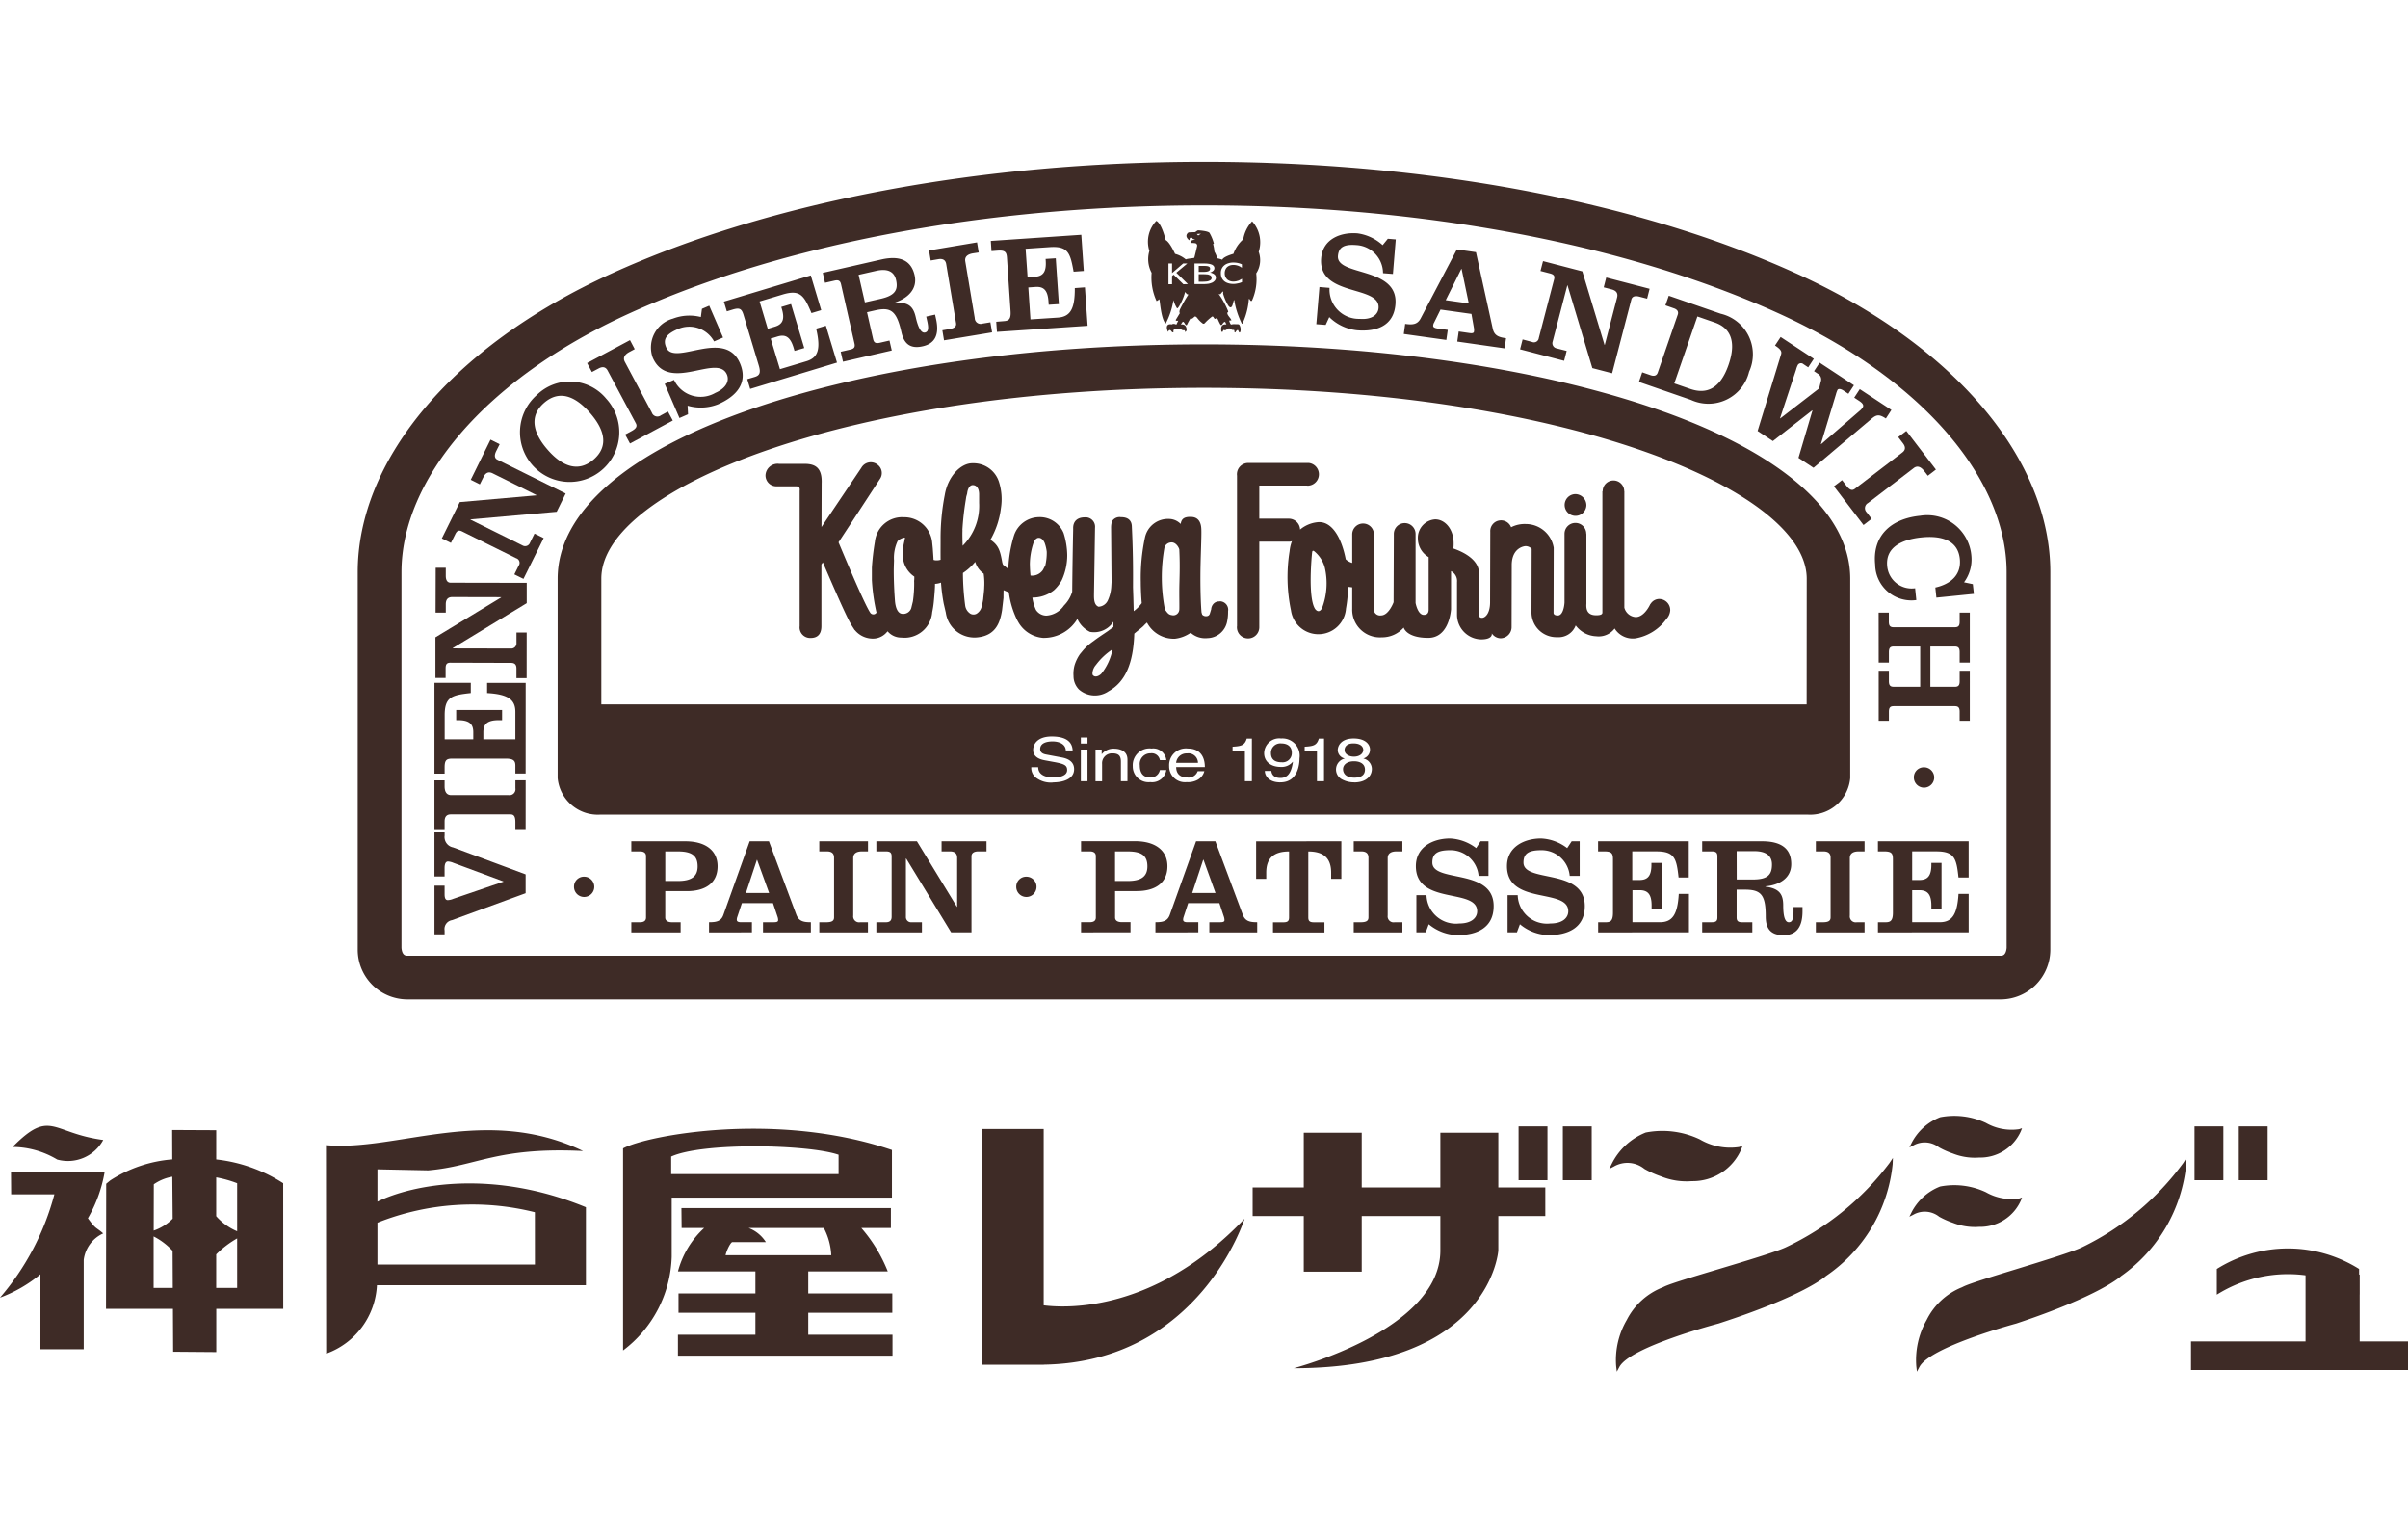
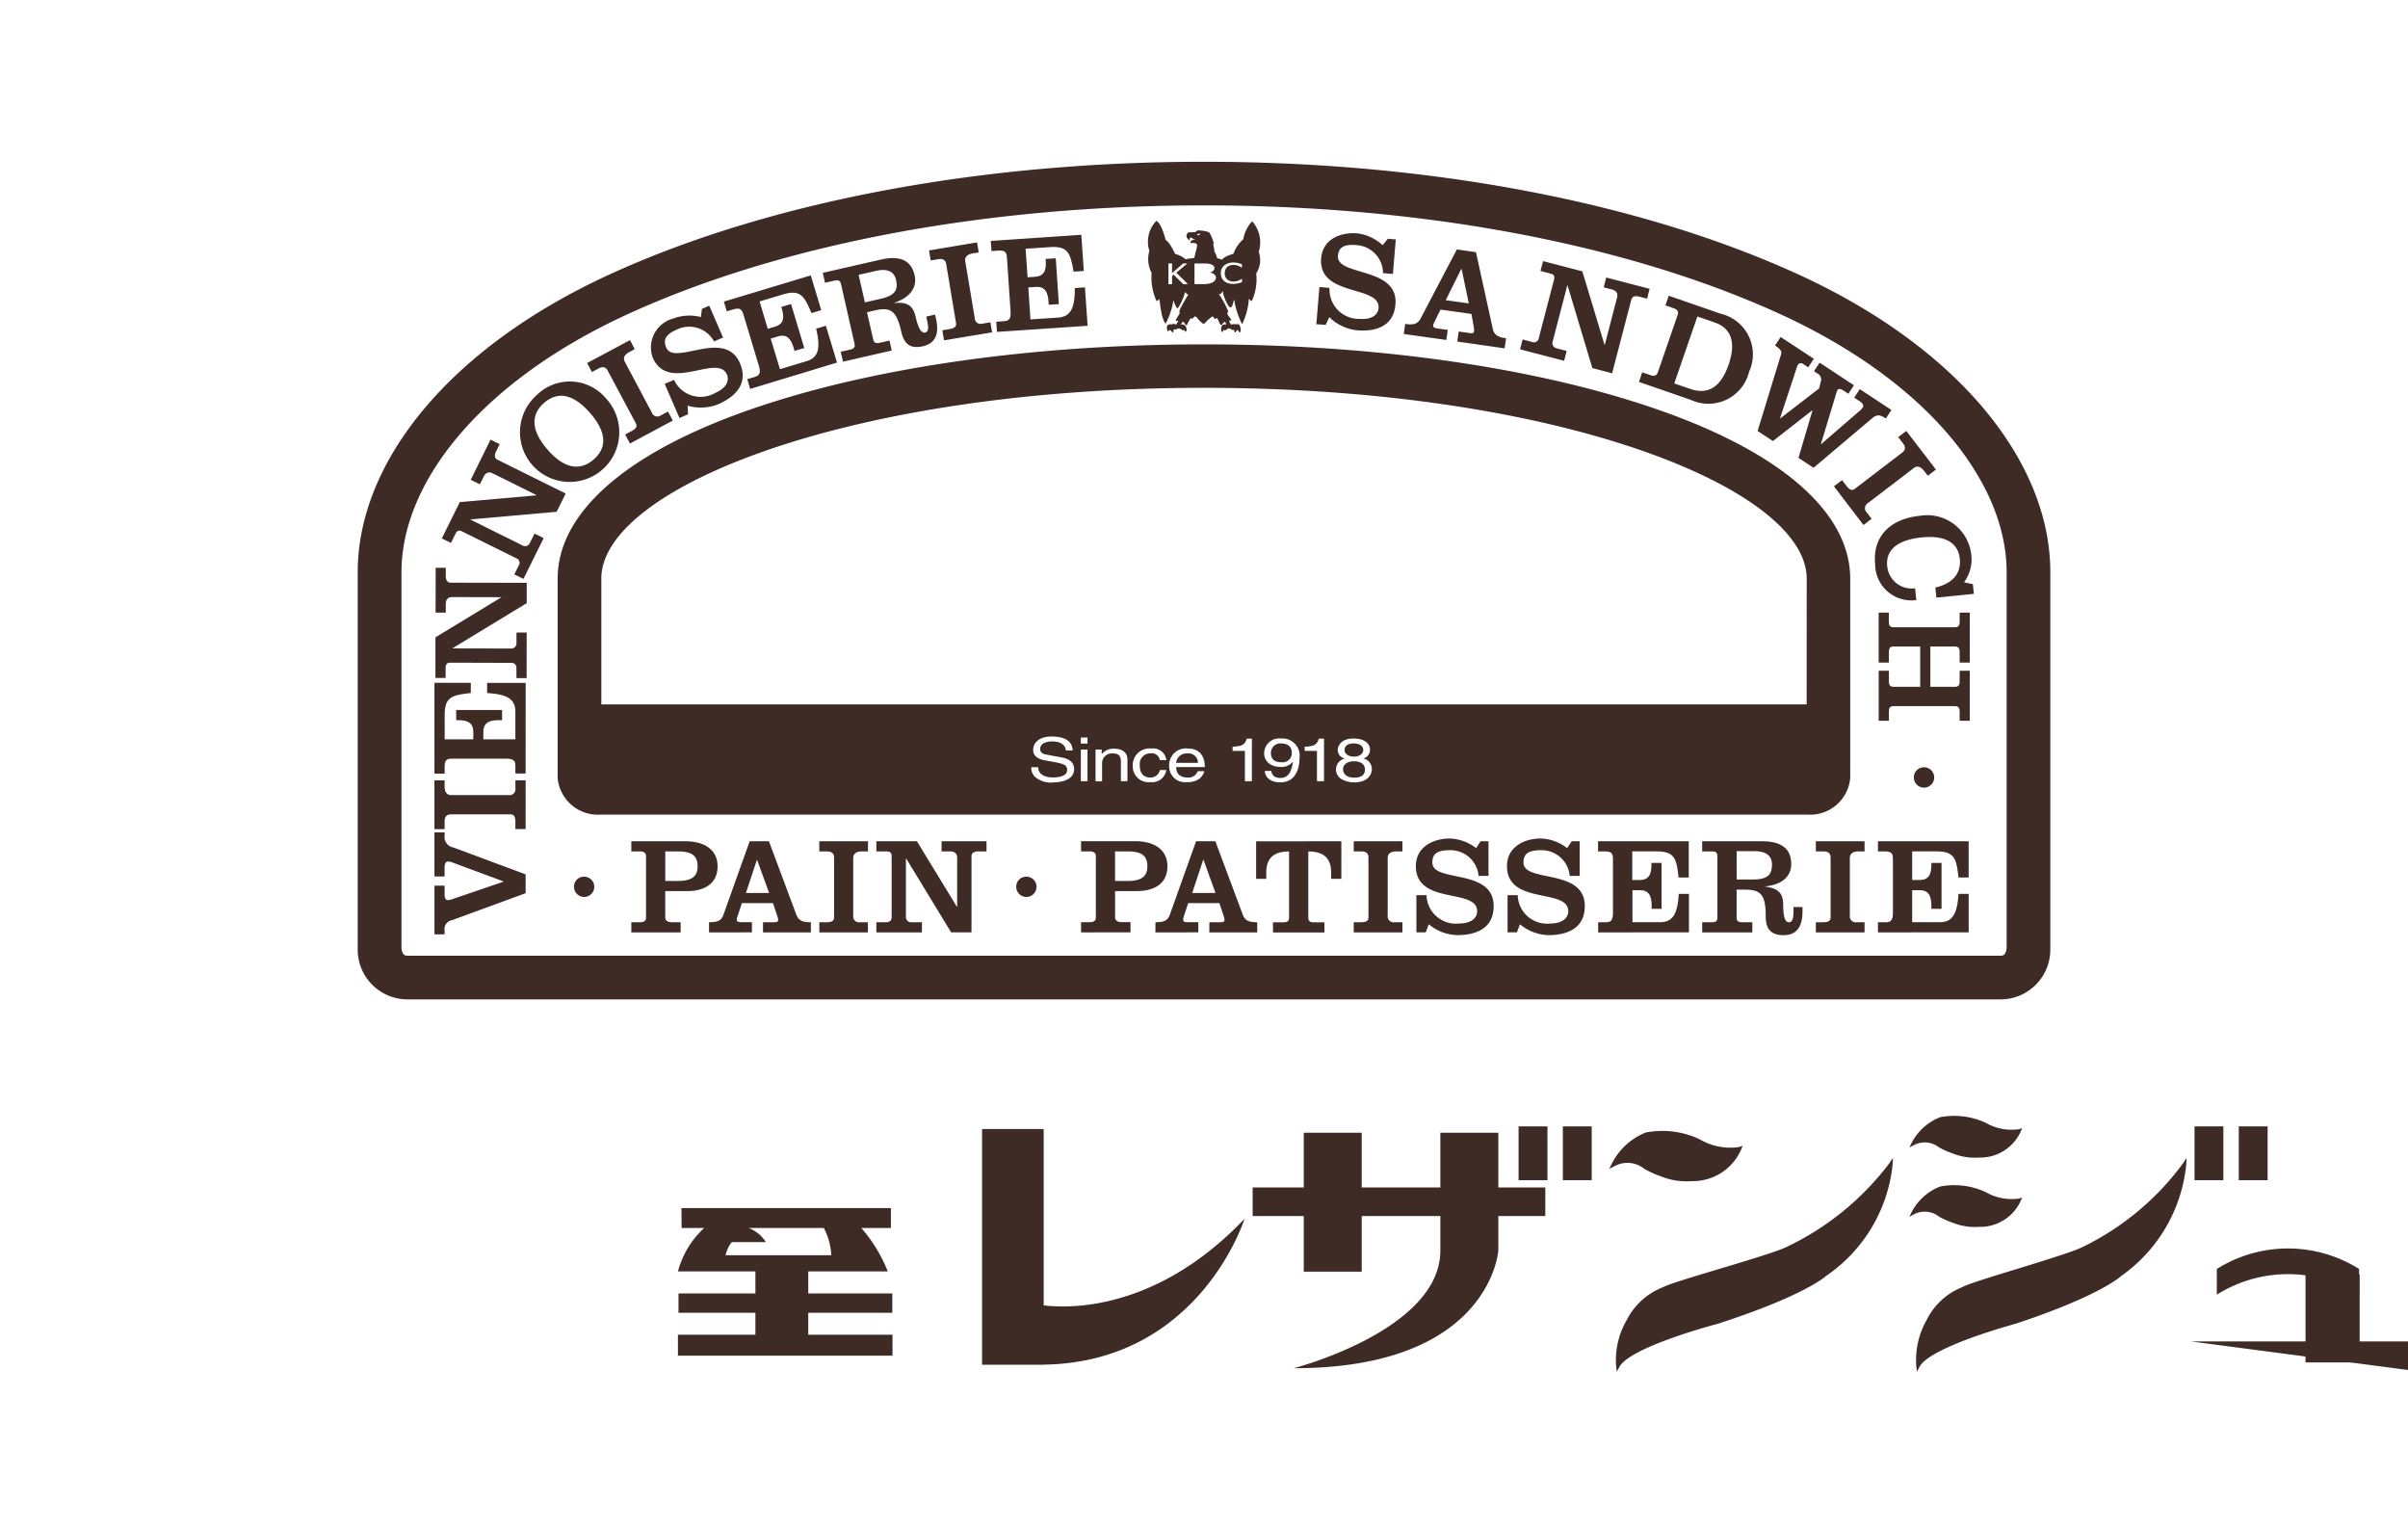
<svg xmlns="http://www.w3.org/2000/svg" width="134" height="85" viewBox="0 0 134 85">
  <defs>
    <clipPath id="a">
      <path d="M0 0h134v85H0z" transform="translate(1054 -653)" fill="none" stroke="#707070" />
    </clipPath>
    <clipPath id="b">
      <path fill="none" d="M0 0h134v67.312H0z" />
    </clipPath>
  </defs>
  <g transform="translate(-1054 653)" clip-path="url(#a)">
    <g clip-path="url(#b)" fill="#3e2b26" transform="translate(1054 -644)">
      <path d="M99.941 6.207C91.119 2.2 79.419 0 66.999 0S42.878 2.2 34.056 6.207c-9.122 4.145-14.15 10.552-14.15 16.622v21.028a2.766 2.766 0 002.759 2.743h88.676a2.77 2.77 0 002.755-2.737V22.829c0-6.071-5.025-12.478-14.152-16.622m11.721 37.529c-.04.43-.244.435-.325.435H22.665c-.084 0-.288-.005-.324-.435V22.829c0-5.061 4.516-10.686 12.721-14.41 8.513-3.864 19.856-5.992 31.941-5.992s23.425 2.128 31.938 5.992c8.203 3.724 12.724 9.349 12.724 14.41z" />
      <path d="M24.742 37.31v.178a.587.587 0 00.474.657l4.034 1.5v1.048l-4.1 1.5a.5.5 0 00-.409.575v.213h-.564v-2.708h.564v.478c0 .227.056.326.177.326a.861.861 0 00.314-.075l2.783-.951v-.014l-2.783-1.032a.9.9 0 00-.3-.076c-.136 0-.192.145-.192.364v.468h-.564v-2.449zm4.508-.186h-.571v-.381c0-.314-.075-.435-.273-.435h-3.322c-.19 0-.343.092-.343.391v.428h-.566v-2.712h.566v.336c0 .243.077.485.368.485h3.2a.33.33 0 00.372-.38v-.443h.571zm0-3.092h-.571v-.425c0-.258-.075-.4-.533-.4h-2.978c-.328 0-.426.09-.426.486v.349h-.566v-5.053h2.023v.568c-1.043.115-1.454.206-1.454 1.231v1.346h1.592v-.4c0-.461-.23-.667-.851-.667h-.1V30.5h2.554v.567h-.185c-.618 0-.857.205-.857.667v.4h1.781v-1.53c0-.7-.433-.98-1.572-1.046v-.568h2.146zm-3.067-14.136l-.007.011 2.9 1.438a.287.287 0 00.414-.145l.255-.514.509.251-1.124 2.269-.508-.25.239-.482a.269.269 0 00-.135-.416l-3.009-1.491c-.18-.087-.284-.054-.386.16l-.237.478-.507-.25 1-2.022 4.256-.374.008-.016-2.442-1.213c-.206-.1-.376-.046-.5.2l-.207.415-.506-.251 1.1-2.236.509.255-.2.4c-.118.248-.066.395.073.461l3.8 1.883-.5 1.015zm-.987 7.161v.017l3.237.007a.289.289 0 00.308-.314v-.576h.568l-.002 2.536h-.568v-.535c0-.242-.123-.314-.305-.314l-3.36-.01c-.2 0-.276.075-.276.315v.534h-.567v-2.259l3.658-2.22v-.014l-2.722-.006c-.231 0-.36.123-.36.4v.465h-.568l.007-2.493h.561v.448c0 .276.115.38.267.38l4.238.008v1.131z" />
      <path d="M33.73 13.176a2.763 2.763 0 11-3.851-.206 2.621 2.621 0 013.851.206m-3.249 2.851c.718.824 1.642 1.337 2.567.526.906-.8.5-1.764-.218-2.584s-1.632-1.36-2.56-.548c-.909.8-.512 1.784.211 2.606" />
      <path d="M35.058 15.674l-.27-.5.34-.181c.272-.144.348-.272.254-.445l-1.567-2.931c-.088-.17-.243-.259-.5-.12l-.377.2-.266-.5 2.386-1.274.263.5-.3.161c-.214.114-.387.293-.248.549l1.5 2.821a.328.328 0 00.509.152l.389-.21.269.5zm4.004-7.492l.406-.175.768 1.771-.5.217a1.573 1.573 0 00-2.014-.686c-.652.282-.848.564-.646 1.028.457 1.057 3.246-1.089 4.1.868.481 1.118-.228 1.858-1.212 2.286a2.613 2.613 0 01-1.7.079l.024.477-.477.21-.822-1.9.519-.222a1.631 1.631 0 002.3.722c.621-.269.789-.684.643-1.021-.521-1.2-3.257 1.062-4.131-.946a1.665 1.665 0 011.132-2.165 2.566 2.566 0 011.549-.087zm2.684 4.455l-.163-.542.411-.122c.248-.077.364-.193.233-.632l-.858-2.847c-.1-.315-.214-.385-.592-.272l-.331.1-.164-.542 4.837-1.458.58 1.934-.542.163c-.407-.962-.617-1.331-1.6-1.035l-1.287.387.455 1.523.388-.117c.442-.131.571-.411.394-1l-.03-.1.543-.162.736 2.448-.543.158-.05-.171c-.18-.6-.447-.761-.887-.63l-.389.119.515 1.7 1.467-.44c.675-.2.809-.7.548-1.813l.542-.162.618 2.049zm5.164-1.514l-.126-.553.523-.12c.23-.048.286-.143.243-.338l-.748-3.3c-.044-.194-.139-.253-.369-.2l-.523.119-.124-.552 3.24-.739c1.08-.248 1.686.064 1.87.875.174.769-.387 1.289-1.127 1.527v.017c.806-.08 1.062.218 1.193.8.18.791.387.87.514.841.18-.041.218-.215.117-.654l-.051-.232.493-.111.05.228c.218.956-.115 1.393-.732 1.533-.74.17-1.056-.182-1.194-.794-.269-1.194-.6-1.4-1.472-1.2l-.44.1.341 1.5c.045.192.135.249.367.2l.542-.124.128.553zm1.22-3.3l.882-.2c.8-.182.978-.5.851-1.05-.105-.461-.469-.654-1.127-.5l-.957.216zm4.403 2.111l-.093-.558.375-.064c.31-.048.419-.149.386-.342l-.546-3.274c-.029-.191-.145-.326-.442-.277l-.422.073-.092-.559 2.671-.448.093.561-.332.051c-.245.044-.464.157-.415.446l.527 3.154a.326.326 0 00.428.308l.442-.074.094.56zm2.945-.469l-.04-.563.428-.035c.259-.017.4-.1.369-.558l-.2-2.97c-.021-.327-.12-.422-.516-.395l-.346.027-.036-.567 5.035-.341.139 2.012-.567.04c-.185-1.03-.3-1.436-1.327-1.366l-1.345.091.111 1.587.4-.027c.464-.032.651-.275.61-.894l-.006-.1.564-.037.173 2.55-.565.036-.013-.184c-.043-.619-.263-.838-.722-.807l-.4.028.119 1.778 1.528-.1c.7-.05.947-.5.94-1.643l.563-.041.149 2.14zM77.23 4.283l.441.037-.158 1.921-.551-.043a1.571 1.571 0 00-1.451-1.56c-.706-.06-1.015.1-1.058.6-.091 1.144 3.379.578 3.2 2.7-.1 1.21-1.077 1.527-2.146 1.437a2.585 2.585 0 01-1.536-.733l-.2.434-.521-.039.174-2.069.562.048a1.631 1.631 0 001.676 1.724c.671.057 1.02-.23 1.051-.595.108-1.307-3.375-.606-3.193-2.785.093-1.075 1.1-1.452 2.021-1.377a2.582 2.582 0 011.4.656zm.888 5.298l.077-.561c.4.057.673.042.857-.295l2.019-3.848 1.063.152.937 4.266c.084.378.335.469.737.522l-.079.563-2.635-.377.08-.56.6.086c.172.026.24-.006.25-.08a.657.657 0 000-.184l-.141-.8-1.721-.241-.356.722a.369.369 0 00-.052.154c-.018.105.08.147.22.173l.591.081-.08.559zm3.617-1.7l-.4-1.918h-.017L80.452 7.7zm5.494-1.008h-.011l-.817 3.132a.292.292 0 00.228.377l.553.141-.142.55-2.451-.639.141-.549.52.138a.273.273 0 00.382-.22l.847-3.249c.051-.194 0-.286-.234-.344l-.52-.135.142-.548 2.186.569 1.236 4.092h.013l.685-2.634c.058-.222-.028-.379-.291-.45l-.452-.119.139-.546 2.414.628-.139.549-.439-.114c-.269-.068-.4.014-.438.164l-1.07 4.1-1.1-.287zm4.156 4.84l.463.16c.168.059.33.051.4-.139l1.116-3.231c.063-.189-.058-.3-.228-.354l-.459-.161.187-.535 2.884 1a2.321 2.321 0 011.585 3.229 2.328 2.328 0 01-3.241 1.565l-2.889-1zm1.784.618l.892.307c.837.289 1.643.072 2.132-1.35s-.006-2.083-.774-2.347l-.963-.334zm11.776 1.951c-.328-.21-.489-.246-.78 0l-3.247 2.744-.837-.552.779-2.64-.013-.005-2.19 1.709-.85-.56 1.305-4.262c.044-.152.007-.268-.337-.493l.314-.474 1.846 1.212-.312.476-.266-.177a.206.206 0 00-.308.036 1.22 1.22 0 00-.1.267l-.894 2.707.013.008 2.164-1.67.09-.371a.365.365 0 00-.167-.446l-.208-.14.312-.474 1.909 1.257-.31.474-.281-.185c-.146-.091-.27-.109-.324-.029a1.452 1.452 0 00-.089.253l-.835 2.757.011.008 2.129-1.841a.907.907 0 00.178-.186c.077-.115.042-.229-.183-.377l-.28-.185.309-.473 1.76 1.158zm-2.89 3.775l.451-.345.232.3c.19.251.326.3.482.182l2.638-2.019c.152-.113.218-.279.036-.515l-.262-.344.45-.341 1.647 2.149-.449.344-.207-.268c-.149-.191-.354-.334-.58-.157l-2.543 1.944a.326.326 0 00-.068.522l.269.355-.45.346zm7.728 5.441l.06.541-2.088.21-.058-.562c.821-.185 1.455-.677 1.362-1.592-.114-1.12-1.16-1.3-2.158-1.193s-1.994.506-1.882 1.6a1.367 1.367 0 001.553 1.226l.067.656a2.014 2.014 0 01-2.29-1.975c-.162-1.6.876-2.552 2.5-2.715a2.465 2.465 0 012.857 2.263 2.133 2.133 0 01-.412 1.439zm-5.241 1.583h.568v.505c0 .236.077.311.272.311h3.392c.2 0 .276-.075.276-.311v-.505h.565v2.783h-.565v-.58c0-.239-.079-.316-.276-.316h-1.354v2.243h1.354c.2 0 .276-.077.276-.314v-.58h.565V31.1h-.565v-.5c0-.238-.079-.313-.276-.313h-3.389c-.195 0-.272.075-.272.313v.5h-.568v-2.784h.568v.58c0 .237.077.314.272.314h1.47v-2.242h-1.47c-.195 0-.272.077-.272.316v.58h-.568zm2.526 8.607a.566.566 0 11-.566.564.553.553 0 01.566-.564m-71.936 9.185v-.564h.487c.175 0 .331-.061.331-.262V38.63c0-.2-.156-.262-.331-.262h-.487v-.564h3c1.146 0 1.8.526 1.8 1.391 0 .941-.688 1.383-1.712 1.383h-1.2v1.469c0 .2.192.262.367.262h.489v.564zm1.889-2.86h.7c.717 0 1.1-.221 1.1-.808s-.306-.837-1.1-.837h-.7zm2.435 2.86v-.565c.407 0 .676-.052.8-.412l1.462-4.093h1.071l1.528 4.093c.142.359.4.412.806.412v.565H42.46v-.565h.606c.178 0 .236-.038.236-.115a.571.571 0 00-.031-.183l-.256-.765h-1.73l-.255.765a.459.459 0 00-.03.158c0 .109.1.139.243.139h.6v.565zM42.8 40.68l-.67-1.846h-.009l-.612 1.846zm2.793 2.193v-.564h.379c.319 0 .442-.076.442-.272v-3.324c0-.193-.092-.345-.392-.345h-.43v-.564h2.71v.564h-.341c-.243 0-.481.08-.481.368v3.2a.33.33 0 00.375.375h.444v.564zm4.835-4.108h-.016v3.238a.287.287 0 00.312.306h.579v.564h-2.536v-.564h.534c.24 0 .317-.122.317-.306v-3.357c0-.2-.077-.279-.317-.279h-.534v-.563h2.258l2.225 3.646h.014v-2.725c0-.226-.119-.358-.4-.358h-.467v-.563h2.5v.563h-.454c-.275 0-.382.118-.382.27v4.235h-1.132zm6.688 1.008a.564.564 0 11-.564.563.553.553 0 01.564-.563m-24.605 0a.564.564 0 11-.569.563.552.552 0 01.569-.563m27.648 3.1v-.567h.491c.176 0 .331-.058.331-.259v-3.418c0-.2-.155-.262-.331-.262h-.491v-.568h3c1.148 0 1.806.527 1.806 1.393 0 .941-.687 1.383-1.713 1.383h-1.2v1.469c0 .2.19.259.366.259h.492v.567zm1.891-2.86h.7c.718 0 1.1-.222 1.1-.811s-.307-.834-1.1-.834h-.7zm2.247 2.86v-.565c.4 0 .671-.052.8-.412l1.462-4.093h1.073l1.529 4.093c.136.359.4.412.8.412v.565h-2.664v-.565h.606c.176 0 .237-.038.237-.115a.644.644 0 00-.03-.183l-.254-.765h-1.737l-.251.765a.5.5 0 00-.029.158c0 .109.1.139.245.139h.6v.565zm3.343-2.193l-.667-1.846h-.018l-.611 1.846zm7.003-2.876v2.091h-.568v-.344c0-.812-.422-1.18-1.271-1.18v3.669c0 .2.077.272.316.272h.582v.565h-2.863v-.565h.581c.238 0 .313-.076.313-.272v-3.669c-.849 0-1.269.368-1.269 1.18v.344h-.563v-2.088zm.689 5.069v-.564h.385c.311 0 .435-.076.435-.272v-3.324c0-.193-.094-.345-.39-.345h-.43v-.564h2.708v.564h-.334c-.245 0-.484.08-.484.368v3.2a.33.33 0 00.376.375h.443v.564zm7.058-5.07h.441v1.927h-.551a1.568 1.568 0 00-1.573-1.43c-.713 0-1 .184-1 .686 0 1.149 3.412.291 3.412 2.425 0 1.217-.949 1.615-2.02 1.615a2.6 2.6 0 01-1.592-.605l-.168.451h-.52v-2.071h.563a1.636 1.636 0 001.824 1.577c.674 0 .995-.314.995-.682 0-1.308-3.411-.321-3.411-2.509 0-1.079.97-1.538 1.9-1.538a2.583 2.583 0 011.455.535zm5.071 0h.445v1.927h-.555a1.567 1.567 0 00-1.573-1.43c-.712 0-1 .184-1 .686 0 1.149 3.412.291 3.412 2.425 0 1.217-.949 1.615-2.019 1.615a2.593 2.593 0 01-1.59-.605l-.168.451h-.52v-2.071h.565a1.631 1.631 0 001.819 1.577c.674 0 .994-.314.994-.682 0-1.308-3.411-.321-3.411-2.509 0-1.079.97-1.538 1.895-1.538a2.565 2.565 0 011.455.535zm1.472 5.07v-.564h.425c.261 0 .4-.076.4-.534v-2.979c0-.331-.091-.429-.487-.429h-.342v-.564h5.047v2.017h-.566c-.115-1.04-.208-1.454-1.232-1.454h-1.346v1.592h.4c.461 0 .666-.229.666-.849v-.1h.565v2.553h-.555v-.18c0-.621-.205-.857-.666-.857h-.4v1.782h1.531c.7 0 .981-.437 1.047-1.577h.566v2.141zm5.79 0v-.565h.536c.238 0 .311-.076.311-.272v-3.39c0-.2-.074-.279-.311-.279h-.536v-.563h3.326c1.111 0 1.629.436 1.629 1.269 0 .787-.662 1.169-1.434 1.238v.018c.8.1.988.447.988 1.047 0 .811.18.933.312.933.182 0 .261-.161.261-.612v-.234h.5v.234c0 .98-.419 1.331-1.059 1.331-.754 0-.987-.411-.987-1.042 0-1.223-.272-1.491-1.168-1.491h-.451v1.542c0 .2.078.272.312.272h.561v.565zm1.921-2.943h.9c.826 0 1.062-.268 1.062-.835 0-.472-.314-.742-.986-.742h-.979zm4.404 2.943v-.564h.385c.312 0 .436-.076.436-.272v-3.324c0-.193-.091-.345-.387-.345h-.434v-.564h2.711v.564h-.334c-.248 0-.486.08-.486.368v3.2a.331.331 0 00.378.375h.442v.564zm3.456 0v-.564h.424c.26 0 .409-.076.409-.534v-2.979c0-.331-.093-.429-.492-.429h-.342v-.564h5.048v2.017h-.566c-.113-1.04-.205-1.454-1.232-1.454h-1.345v1.592h.4c.461 0 .668-.229.668-.849v-.1h.566v2.553h-.566v-.18c0-.621-.207-.857-.668-.857h-.4v1.782h1.53c.7 0 .978-.437 1.048-1.577h.566v2.141zm-29.167-9.777c.32 0 .525-.166.525-.38 0-.146-.12-.356-.548-.356-.4 0-.492.22-.492.37 0 .227.245.365.514.365m-4.044-.735a.524.524 0 00-.567.535c0 .451.351.514.6.514a.51.51 0 00.561-.542c0-.27-.167-.506-.593-.506m-5.238.555a.579.579 0 00-.606.523h1.216a.533.533 0 00-.61-.523m9.291.437c-.415 0-.609.218-.609.44 0 .189.119.472.63.472.268 0 .59-.076.59-.449 0-.321-.275-.463-.611-.463" />
      <path d="M91.96 13.687c-6.687-2.276-15.547-3.528-24.962-3.528s-18.277 1.253-24.966 3.528c-7.092 2.414-11 5.791-11 9.51v11.091a2.246 2.246 0 002.381 2.032h67.17a2.238 2.238 0 002.378-2.032V23.197c0-3.718-3.908-7.1-11-9.51M58.603 34.532a1.366 1.366 0 01-.908-.234.681.681 0 01-.305-.615h.384c0 .439.439.57.824.57.295 0 .786-.06.786-.411 0-.254-.146-.334-.641-.431l-.613-.113c-.2-.038-.637-.148-.637-.571 0-.378.3-.751 1.029-.751 1.046 0 1.152.508 1.169.774h-.38c-.021-.375-.407-.5-.741-.5-.257 0-.687.059-.687.427 0 .208.181.276.354.305l.861.162c.386.073.674.261.674.648 0 .575-.655.735-1.17.735m1.915-.063h-.37v-1.762h.37zm0-2.094h-.37v-.339h.37zm2.223 2.094h-.364v-1.087c0-.308-.109-.463-.471-.463a.548.548 0 00-.576.592v.961h-.366v-1.765h.344v.25h.01a.83.83 0 01.66-.3c.34 0 .764.113.764.613zm1.283-.207a.521.521 0 00.523-.417h.357a.8.8 0 01-.892.673.877.877 0 01-.975-.888.931.931 0 011.045-.98.728.728 0 01.822.646h-.357a.46.46 0 00-.519-.38.591.591 0 00-.6.666c0 .306.091.68.6.68m2.063 0a.537.537 0 00.559-.352h.37a.77.77 0 01-.387.487 1.123 1.123 0 01-.595.121.878.878 0 01-.976-.888.931.931 0 011.046-.98c.632 0 .94.407.94 1.03h-1.595c0 .367.212.582.638.582m3.573.207h-.387v-1.687h-.686v-.234c.478-.029.672-.068.789-.451h.286zm1.591.063c-.685 0-.868-.406-.868-.635h.362c.022.24.2.39.5.39.4 0 .611-.276.7-.89l-.011-.008a.8.8 0 01-.668.284c-.545 0-.922-.295-.922-.767a.838.838 0 01.942-.814.96.96 0 011.026 1.1c0 .254-.053 1.338-1.064 1.338m2.427-.063h-.392v-1.685h-.684v-.234c.479-.029.673-.068.789-.451h.288zm1.676.063a1.415 1.415 0 01-.707-.182.623.623 0 01.195-1.143.488.488 0 01-.4-.461c0-.247.189-.652.889-.652.654 0 .907.335.907.612a.507.507 0 01-.373.5.6.6 0 01.476.579c0 .384-.3.751-.991.751m25.186-4.34H33.462v-7c0-5.018 13.775-10.612 33.536-10.612s33.542 5.6 33.542 10.62z" />
-       <path d="M88.278 19.12a.605.605 0 11-.606-.631.622.622 0 01.606.631m-7.191 4.3v-.04.04m-4.633-2.687" />
-       <path d="M92.344 24.323a.575.575 0 00-.486.262l-.024.025a1.067 1.067 0 01-.05.1c-.113.211-.387.621-.759.621a.7.7 0 01-.634-.523v-6.477h-.006a.6.6 0 00-1.2 0h-.015v6.786h-.01c-.016.128-.347.112-.347.112-.663 0-.518-.622-.534-.7v-3.825h-.007v-.006a.605.605 0 10-1.21 0v3.83c-.018.262-.108.714-.37.714-.222 0-.24-.11-.24-.144l.009-3.625a1.574 1.574 0 00-1.542-1.319 1.649 1.649 0 00-.829.18.6.6 0 00-1.159.252l-.011 3.9v.044c-.009.622-.279.843-.451.843a.165.165 0 01-.178-.146v-2.383c.008-.1.019-.824-1.413-1.329a2.261 2.261 0 00.014-.3c-.006-.8-.494-1.321-1.027-1.321a1.031 1.031 0 00-.963 1.086 1.2 1.2 0 00.6 1.015V24.9c0 .1-.008.309-.27.309-.3 0-.428-.515-.458-.662v-3.822a.605.605 0 10-1.21-.035l-.014 3.814s-.267.735-.7.735a.355.355 0 01-.406-.372l.012-4.137a.604.604 0 10-1.208 0v1.589a.938.938 0 01-.36-.2c-.237-1.222-.788-2.177-1.607-2.062a1.8 1.8 0 00-.934.406.629.629 0 00-.623-.607h-1.647v-1.84h2.646c.016 0 .039.006.057.006a.635.635 0 00.048-1.266h-3.374a.631.631 0 00-.622.635.261.261 0 00.005.065v8.38a.222.222 0 00-.005.061.622.622 0 101.245 0v-4.763h1.686a.421.421 0 00.13-.027 2.211 2.211 0 00-.13.558 9.044 9.044 0 00.077 3.293 1.54 1.54 0 003.061-.1 7.2 7.2 0 00.113-1.21l.233.028v1.192a1.542 1.542 0 001.644 1.59 1.608 1.608 0 001.222-.542s.139.572 1.362.572c1.058 0 1.242-1.246 1.272-1.585v-2.13a.618.618 0 01.333.607v-.005 1.849a1.372 1.372 0 001.343 1.349c.655 0 .594-.314.594-.314v-.019a.6.6 0 00.494.271.623.623 0 00.606-.637v-.046l.008-3.429c.026-.98.765-1.016.765-1.016a.477.477 0 01.334.139.035.035 0 01.009.019l-.009 3.556a1.383 1.383 0 001.435 1.352 1.011 1.011 0 001.025-.654 1.5 1.5 0 001.15.605 1.108 1.108 0 001.017-.434 1.187 1.187 0 001.164.548 2.677 2.677 0 001.716-1.075.772.772 0 00.214-.484.621.621 0 00-.6-.631m-18.778.512c-.185.345-.386.04-.386.04-.415-.65-.181-3.025-.162-3.159s.119-.045.119-.045a1.763 1.763 0 01.584.907 3.877 3.877 0 01-.155 2.256" />
-       <path d="M79.892 20.869a.114.114 0 01-.045.146.119.119 0 01-.092-.213.113.113 0 01.137.067m-12.019 3.593a.422.422 0 00-.321.106.488.488 0 00-.152.33s-.073.24-.079.254a.191.191 0 01-.192.129.27.27 0 01-.229-.087s-.039-.123-.039-.135c-.036-.41-.061-1.1-.061-1.9 0-1.084.07-2.273.051-2.712-.007-.208-.056-.658-.536-.687s-.575.163-.613.39a.923.923 0 00-.654-.28 1.308 1.308 0 00-1.333 1.033 10.69 10.69 0 00-.233 2.479c0 .347.023.865.053 1.171a1.925 1.925 0 01-.447.448l-.019-.74-.019-.577c0-.546.017-1.635-.058-3.237l-.006-.128c0-.354-.2-.549-.608-.547a.494.494 0 00-.44.154c-.117.118-.108.437-.108.446l.026 3-.016.277a2.137 2.137 0 01-.193.757.6.6 0 01-.514.349c-.276-.1-.254-.5-.254-.713l.057-3.679a.525.525 0 00-.565-.581c-.447 0-.642.245-.652.568v.132a282.072 282.072 0 00-.053 3.438 1.808 1.808 0 01-.459.767 1.281 1.281 0 01-.98.563.7.7 0 01-.579-.318 2.522 2.522 0 01-.2-.687 1.905 1.905 0 001.206-.411 2.185 2.185 0 00.424-.54 3.324 3.324 0 00.311-1.418 4.284 4.284 0 00-.2-1.214 1.432 1.432 0 00-1.389-.891 1.485 1.485 0 00-1.366 1 7.184 7.184 0 00-.325 1.88c-.075-.052-.276-.22-.291-.232s-.042-.124-.047-.14c-.11-.625-.2-.948-.656-1.249a4.673 4.673 0 00.584-1.756 3.171 3.171 0 00-.107-1.458 1.491 1.491 0 00-1.459-1.044c-.662-.017-1.387.728-1.559 1.766a12.5 12.5 0 00-.232 2.466c0 .368-.005.711 0 1.138a.635.635 0 01-.222.032.429.429 0 01-.171-.026c0-.069-.04-.616-.04-.616 0-.019-.04-.4-.04-.4a1.561 1.561 0 00-1.566-1.356 1.523 1.523 0 00-1.617 1.368 14.1 14.1 0 00-.168 1.432v.7a10.791 10.791 0 00.257 1.806.2.2 0 01-.053.058.207.207 0 01-.288-.042c-.357-.517-1.659-3.667-1.772-3.928.1-.146 2.25-3.434 2.293-3.505a.581.581 0 00-.135-.824.6.6 0 00-.886.181s-1.795 2.666-2.219 3.3l.008-2.425c.037-.892-.375-1.079-.911-1.091h-1.454a.674.674 0 00-.759.624.605.605 0 00.645.626h1.05c.04 0 .153.014.173.041a.3.3 0 01.033.206v7.534a.586.586 0 00.61.657c.422 0 .6-.254.6-.657v-3.432a1.063 1.063 0 00.078-.12c.223.5 1.3 3.041 1.579 3.457a.057.057 0 000 .01c.046.076.149.233.149.233.018.026.04.074.053.069a1.29 1.29 0 001.109.471 1.014 1.014 0 00.675-.359s.012 0 .038-.047a.983.983 0 00.771.353 1.544 1.544 0 001.713-1.411 5.374 5.374 0 00.1-.694s.064-.665.056-.885a1.085 1.085 0 00.334-.069 10.24 10.24 0 00.151 1.17l.116.5a1.609 1.609 0 001.831 1.369c.995-.132 1.2-.887 1.3-1.509l.079-.681s0-.344.006-.429c.076.035.265.116.292.126a4.909 4.909 0 00.476 1.566.376.376 0 01.033.054 1.748 1.748 0 001.394.91 2.174 2.174 0 001.911-1.056 1.473 1.473 0 00.7.72 1.278 1.278 0 001.305-.566v.3c-.036.021-.314.227-.314.227-.342.234-.558.371-.8.557a3.088 3.088 0 00-.555.489l-.193.232a2.247 2.247 0 00-.3.619 1.8 1.8 0 00-.058.6 1.068 1.068 0 00.3.746 1.345 1.345 0 001.652.1c.919-.508 1.374-1.529 1.43-3.206.223-.189.341-.27.506-.42a2.085 2.085 0 01.2-.195 1.685 1.685 0 001.561.9 1.908 1.908 0 00.87-.333 1.216 1.216 0 00.935.3 1.138 1.138 0 001.082-.871 2.6 2.6 0 00.064-.626.471.471 0 00-.468-.554m-17-1.108a6.809 6.809 0 01-.07 1.113l-.094.385a.471.471 0 01-.5.308c-.285-.023-.383-.422-.406-.739l-.01-.138c0-.01-.056-.748-.056-1.524 0-.179.015-.566.015-.566a2.208 2.208 0 01.2-1.08.685.685 0 01.411-.194c-.024.176-.077.36-.094.5a1.988 1.988 0 00-.011.694 1.436 1.436 0 00.623.976 1.93 1.93 0 01-.013.27m2.689-2.86a16.1 16.1 0 01.185-1.659l.031-.2.049-.175c.029-.291.156-.46.3-.465.232-.01.363.2.366.505v.488a3.134 3.134 0 01-.916 2.381c-.01-.217-.02-.664-.009-.874m1.21 3.125c0 .254-.046.535-.058.713a3.318 3.318 0 01-.083.4.626.626 0 01-.294.421.359.359 0 01-.325 0 .635.635 0 01-.3-.46 14.1 14.1 0 01-.125-1.811 3.069 3.069 0 00.682-.618 1.2 1.2 0 00.47.654 3.766 3.766 0 01.035.707m2.536-1.22a3.8 3.8 0 01.215-1.232c.075-.163.168-.247.281-.247.148 0 .259.123.328.284a2.215 2.215 0 01.116.491 3.082 3.082 0 01-.08.76c-.007.008-.13.247-.13.247a.726.726 0 01-.693.317 7.194 7.194 0 01-.036-.622m3.981 6.077c-.1.11-.335.243-.468.091-.032-.02-.028-.087-.028-.138a.778.778 0 01.194-.439 3.633 3.633 0 01.921-.866 3.079 3.079 0 01-.619 1.353m4.333-3.543a.335.335 0 01-.34.3c-.232-.023-.284-.082-.44-.3l-.025-.059a9.315 9.315 0 01-.014-3.437.419.419 0 01.35-.26c.258-.034.435.251.47.389.053 1.062 0 1.711 0 2.368 0 .463.011.893 0 1m1.508-18.819a.477.477 0 00.111-.029.168.168 0 00.073-.057.15.15 0 00.022-.087.119.119 0 00-.021-.073.162.162 0 00-.069-.046.418.418 0 00-.125-.025c-.047-.005-.112-.005-.192-.005h-.226v.331h.266a1.063 1.063 0 00.162-.009" />
      <path d="M70.049 4.996a1.733 1.733 0 00-.371-1.683 1.941 1.941 0 00-.494 1 1.9 1.9 0 00-.546.808s-.562.153-.621.328a1.652 1.652 0 00-.283-.08 1.3 1.3 0 00-.153-.37 2.322 2.322 0 00-.075-.426l.045-.018a2.365 2.365 0 00-.245-.6s-.046-.1-.624-.141c0 0-.021-.019-.17.1 0 0-.273.01-.37.016 0 0-.274.161.012.418 0 0 .036.047.044-.036 0 0 0-.145.153-.07 0 0 .018.057.05.057a.482.482 0 01.107.042s-.323 0-.249.18a1.08 1.08 0 01.259.012.133.133 0 01.1.149c-.013.075-.148.635-.159.659s-.388.042-.471.092a1.58 1.58 0 00-.6-.31s-.28-.643-.522-.768c0 0-.212-.915-.519-1.068a1.675 1.675 0 00-.386 1.673 1.611 1.611 0 00.124 1.218 3.147 3.147 0 00.276 1.574.561.561 0 00.146-.1c.04-.048.074 1.049.358 1.356a4.164 4.164 0 00.434-1.31 1.786 1.786 0 00.2.454c.07.048.377-.568.447-.911 0 0 .147.212.2.123a7.67 7.67 0 00-.493.868c-.041.163-.016.185.014.171l-.242.4s0 .043.061.043a.206.206 0 00.083-.008l-.109.225s-.149-.088-.25-.013c0 0-.435-.109-.214.416 0 0 .08-.216.2-.021 0 0 .1.1.107.008 0 0-.043-.164.132-.121 0 0 .168-.114.294-.009a.2.2 0 00.182.047.1.1 0 01.03.1.128.128 0 00.087-.091c.016-.079-.017-.38-.32-.323l.1-.145s.037-.051.118.086c0 0 .085.171.133.059a2.974 2.974 0 01.2-.356.073.073 0 00.108.011l.1-.086s.056-.076.177.092a1.328 1.328 0 00.265.262s.07.092.162-.031a3 3 0 01.367-.327s.055-.045.1.043.089.077.089.077l.072-.044s.039-.016.1.134a2.5 2.5 0 00.117.232s.049.06.1-.019a.491.491 0 01.094-.115s.056-.066.1.042a.179.179 0 00.041.086c-.065-.013-.365-.056-.283.382 0 0 .056.078.089-.027 0 0 .023-.09.1-.034a.211.211 0 00.135-.073s.13-.087.2.013c0 0 .106.051.134.039 0 0 .079-.034.066.1 0 0 .032.092.079-.008 0 0 .094-.141.136-.064 0 0 .062.21.118.059a.489.489 0 00-.055-.364s-.011-.056-.177-.04h-.023a.629.629 0 00-.24.013c-.063.032-.128-.21-.128-.21a.1.1 0 01.065-.016c.054.008.079.014.023-.08s-.2-.227-.192-.337c0 0-.013-.044.036-.03 0 0 .03-.019-.007-.106a4.741 4.741 0 00-.393-.751l-.119-.174s.022.008.057.017.032.019.084-.048.089-.1.089-.1.034-.034.018.118a2.761 2.761 0 00.265.627s.167.308.264-.007l.072-.261s.032-.025.04.124a4.619 4.619 0 00.4 1.184s.025.05.065-.064a3.844 3.844 0 00.326-1.3s.02-.04.067.05c0 0 .068.127.121.006a2.909 2.909 0 00.223-1.487 1.347 1.347 0 00.135-1.205m-4.189 1.809l-.544-.532-.086.077v.455h-.2V5.659h.2v.534l.617-.534h.232l-.612.513.646.633zm.747-2.792l.231-.018-.151.1zm1.008 2.583a.455.455 0 01-.133.11 1.068 1.068 0 01-.21.071 2.035 2.035 0 01-.293.021h-.5V5.659h.467c.123 0 .216 0 .278.011a.711.711 0 01.183.04.27.27 0 01.135.086.178.178 0 01.045.124.191.191 0 01-.066.145.445.445 0 01-.18.1.507.507 0 01.242.1.224.224 0 01.087.183.23.23 0 01-.051.147m1.5-.708h-.016l-.068-.045c-.031-.018-.066-.032-.106-.05a.742.742 0 00-.128-.036.656.656 0 00-.163-.016.6.6 0 00-.188.029.484.484 0 00-.152.087.375.375 0 00-.1.148.5.5 0 00-.037.2.478.478 0 00.04.2.487.487 0 00.1.142.476.476 0 00.154.087.575.575 0 00.183.031.929.929 0 00.168-.018l.135-.038.1-.054c.033-.018.05-.026.066-.039h.016v.182a.984.984 0 00-.1.035.875.875 0 01-.107.029 2.85 2.85 0 01-.13.024.824.824 0 01-.147.011.947.947 0 01-.28-.04.633.633 0 01-.218-.11.542.542 0 01-.145-.187.61.61 0 01-.049-.257.527.527 0 01.191-.439.6.6 0 01.22-.115.865.865 0 01.282-.043 1.37 1.37 0 01.145.008.987.987 0 01.13.023c.031.009.066.015.1.028l.1.038z" />
-       <path d="M67.276 6.288a.311.311 0 00-.12-.023 1.8 1.8 0 00-.185-.009h-.266v.416h.19a2.341 2.341 0 00.244-.012.436.436 0 00.154-.041.212.212 0 00.1-.065.133.133 0 00.03-.094.181.181 0 00-.028-.1.211.211 0 00-.115-.068M5.744 54.422c-2.89-.388-2.92-1.756-5.045.388a4.884 4.884 0 012.484.7 2.236 2.236 0 002.561-1.086M.612 56.185l.009 1.26h2.406A14.469 14.469 0 010 63.194a7.733 7.733 0 002.251-1.3v4.171h2.408v-4.969a1.873 1.873 0 011.085-1.475c-.443-.385-.387-.2-.852-.844a7.764 7.764 0 00.931-2.57zm15.147.643a8.6 8.6 0 00-3.726-1.323V53.88l-2.452-.012.006 1.634a7.421 7.421 0 00-3.453 1.171l-.224.185-.01 6.958h3.724l.012 2.387 2.4.019v-2.406h3.726zm-2.562 0v2.673a3.182 3.182 0 01-1.165-.839v-2.16a6.369 6.369 0 011.165.327m-3.608-.365l.02 2.338a2.71 2.71 0 01-1.056.662l.006-2.576a2.565 2.565 0 011.03-.423m-1.04 6.188v-2.864a3.777 3.777 0 011.056.8l.01 2.062zm3.483 0v-1.865a5.42 5.42 0 011.165-.889v2.752zm8.971-4.798v-1.8l2.825.058c2.707-.233 3.813-1.31 8.617-1.077-5.385-2.59-10.357.033-14.306-.326l.012 11.6a4.266 4.266 0 002.824-3.807h11.63v-4.339c-5.175-2.13-9.619-1.278-11.6-.312m8.762 3.5h-8.764v-2.328a14.29 14.29 0 018.762-.582zm19.868-3.723V54.98c-6.4-2.183-13.653-.815-14.963-.089v11.241a6.779 6.779 0 002.707-5.213v-3.29zm-12.285-1.31v-.974c1.747-.8 7.627-.683 9.316-.1v1.076z" />
      <path d="M49.577 58.211H37.92l.011 1.108h1.255a5.019 5.019 0 00-1.458 2.415h4.309v1.224h-4.279v1.076h4.279v1.222h-4.311v1.165h11.94v-1.165h-4.688v-1.222h4.677v-1.076h-4.677v-1.224h4.424a8.382 8.382 0 00-1.471-2.415h1.645zm-9.2 2.621c.059-.292.291-.728.378-.728h1.864a1.958 1.958 0 00-.961-.785h4.187a3.635 3.635 0 01.413 1.513zM91.5 56.027a5.349 5.349 0 00.918.415 3.791 3.791 0 001.729.27 2.935 2.935 0 002.751-1.774l.073-.194-.193.07a3.344 3.344 0 01-2.186-.425 4.844 4.844 0 00-3.012-.381 3.6 3.6 0 00-1.9 1.763l-.128.259.255-.13a1.5 1.5 0 011.694.126m13.643-.319a15.474 15.474 0 01-5.745 4.676c-.528.254-2.246.769-3.761 1.224-1.362.408-2.649.793-3.023.971l-.088.042a3.792 3.792 0 00-2 1.815 4.412 4.412 0 00-.591 2.579l.037.3.141-.263c.6-1.128 5.464-2.4 5.514-2.415 4.755-1.542 5.934-2.6 5.981-2.644a8.558 8.558 0 003.713-6.224l.014-.348zm2.756 2.979a4.657 4.657 0 00.774.344 3.3 3.3 0 001.462.225 2.474 2.474 0 002.325-1.473l.061-.161-.164.058a2.88 2.88 0 01-1.848-.351 4.145 4.145 0 00-2.544-.317 3.023 3.023 0 00-1.606 1.463l-.107.216.216-.108a1.284 1.284 0 011.43.1m13.592-2.975a15.168 15.168 0 01-5.611 4.676c-.513.254-2.192.769-3.671 1.224-1.33.408-2.586.793-2.951.971l-.086.042a3.738 3.738 0 00-1.957 1.815 4.509 4.509 0 00-.577 2.579l.035.3.139-.263c.59-1.128 5.336-2.4 5.384-2.415 4.643-1.542 5.794-2.6 5.841-2.644a8.622 8.622 0 003.624-6.224l.013-.348zm-63.412 7.915v-9.811H54.65v13.117h3.429v-.006c8.685-.138 11.178-8.117 11.178-8.117-4.97 5.227-9.937 4.977-11.178 4.817m11.628-6.557h16.286v1.588H69.707z" />
-       <path d="M72.552 54.021h3.225v7.726h-3.225zm7.601 0h3.226v6.548h-3.226zm3.226 6.549s-.428 6.55-11.384 6.55c0 0 8.158-2.108 8.158-6.55zm1.127-6.906h1.607v2.997h-1.607zm2.463 0h1.606v2.997h-1.606zm35.151 0h1.605v2.997h-1.605zm2.463 0h1.605v2.997h-1.605zm6.695 9.364a7.436 7.436 0 00-7.917 0v-1.429a7.438 7.438 0 017.917 0zm-9.353 2.602H134v1.589h-12.075z" />
+       <path d="M72.552 54.021h3.225v7.726h-3.225zm7.601 0h3.226v6.548h-3.226zm3.226 6.549s-.428 6.55-11.384 6.55c0 0 8.158-2.108 8.158-6.55zm1.127-6.906h1.607v2.997h-1.607zm2.463 0h1.606v2.997h-1.606zm35.151 0h1.605v2.997h-1.605zm2.463 0h1.605v2.997h-1.605zm6.695 9.364a7.436 7.436 0 00-7.917 0v-1.429a7.438 7.438 0 017.917 0zm-9.353 2.602H134v1.589z" />
      <path d="M128.298 61.908h3.012v4.891h-3.012zM107.9 54.832a4.672 4.672 0 00.774.344 3.294 3.294 0 001.462.224 2.473 2.473 0 002.325-1.473l.061-.161-.164.057a2.878 2.878 0 01-1.847-.351 4.152 4.152 0 00-2.544-.316 3.019 3.019 0 00-1.606 1.463l-.107.216.216-.108a1.283 1.283 0 011.43.106" />
    </g>
  </g>
</svg>